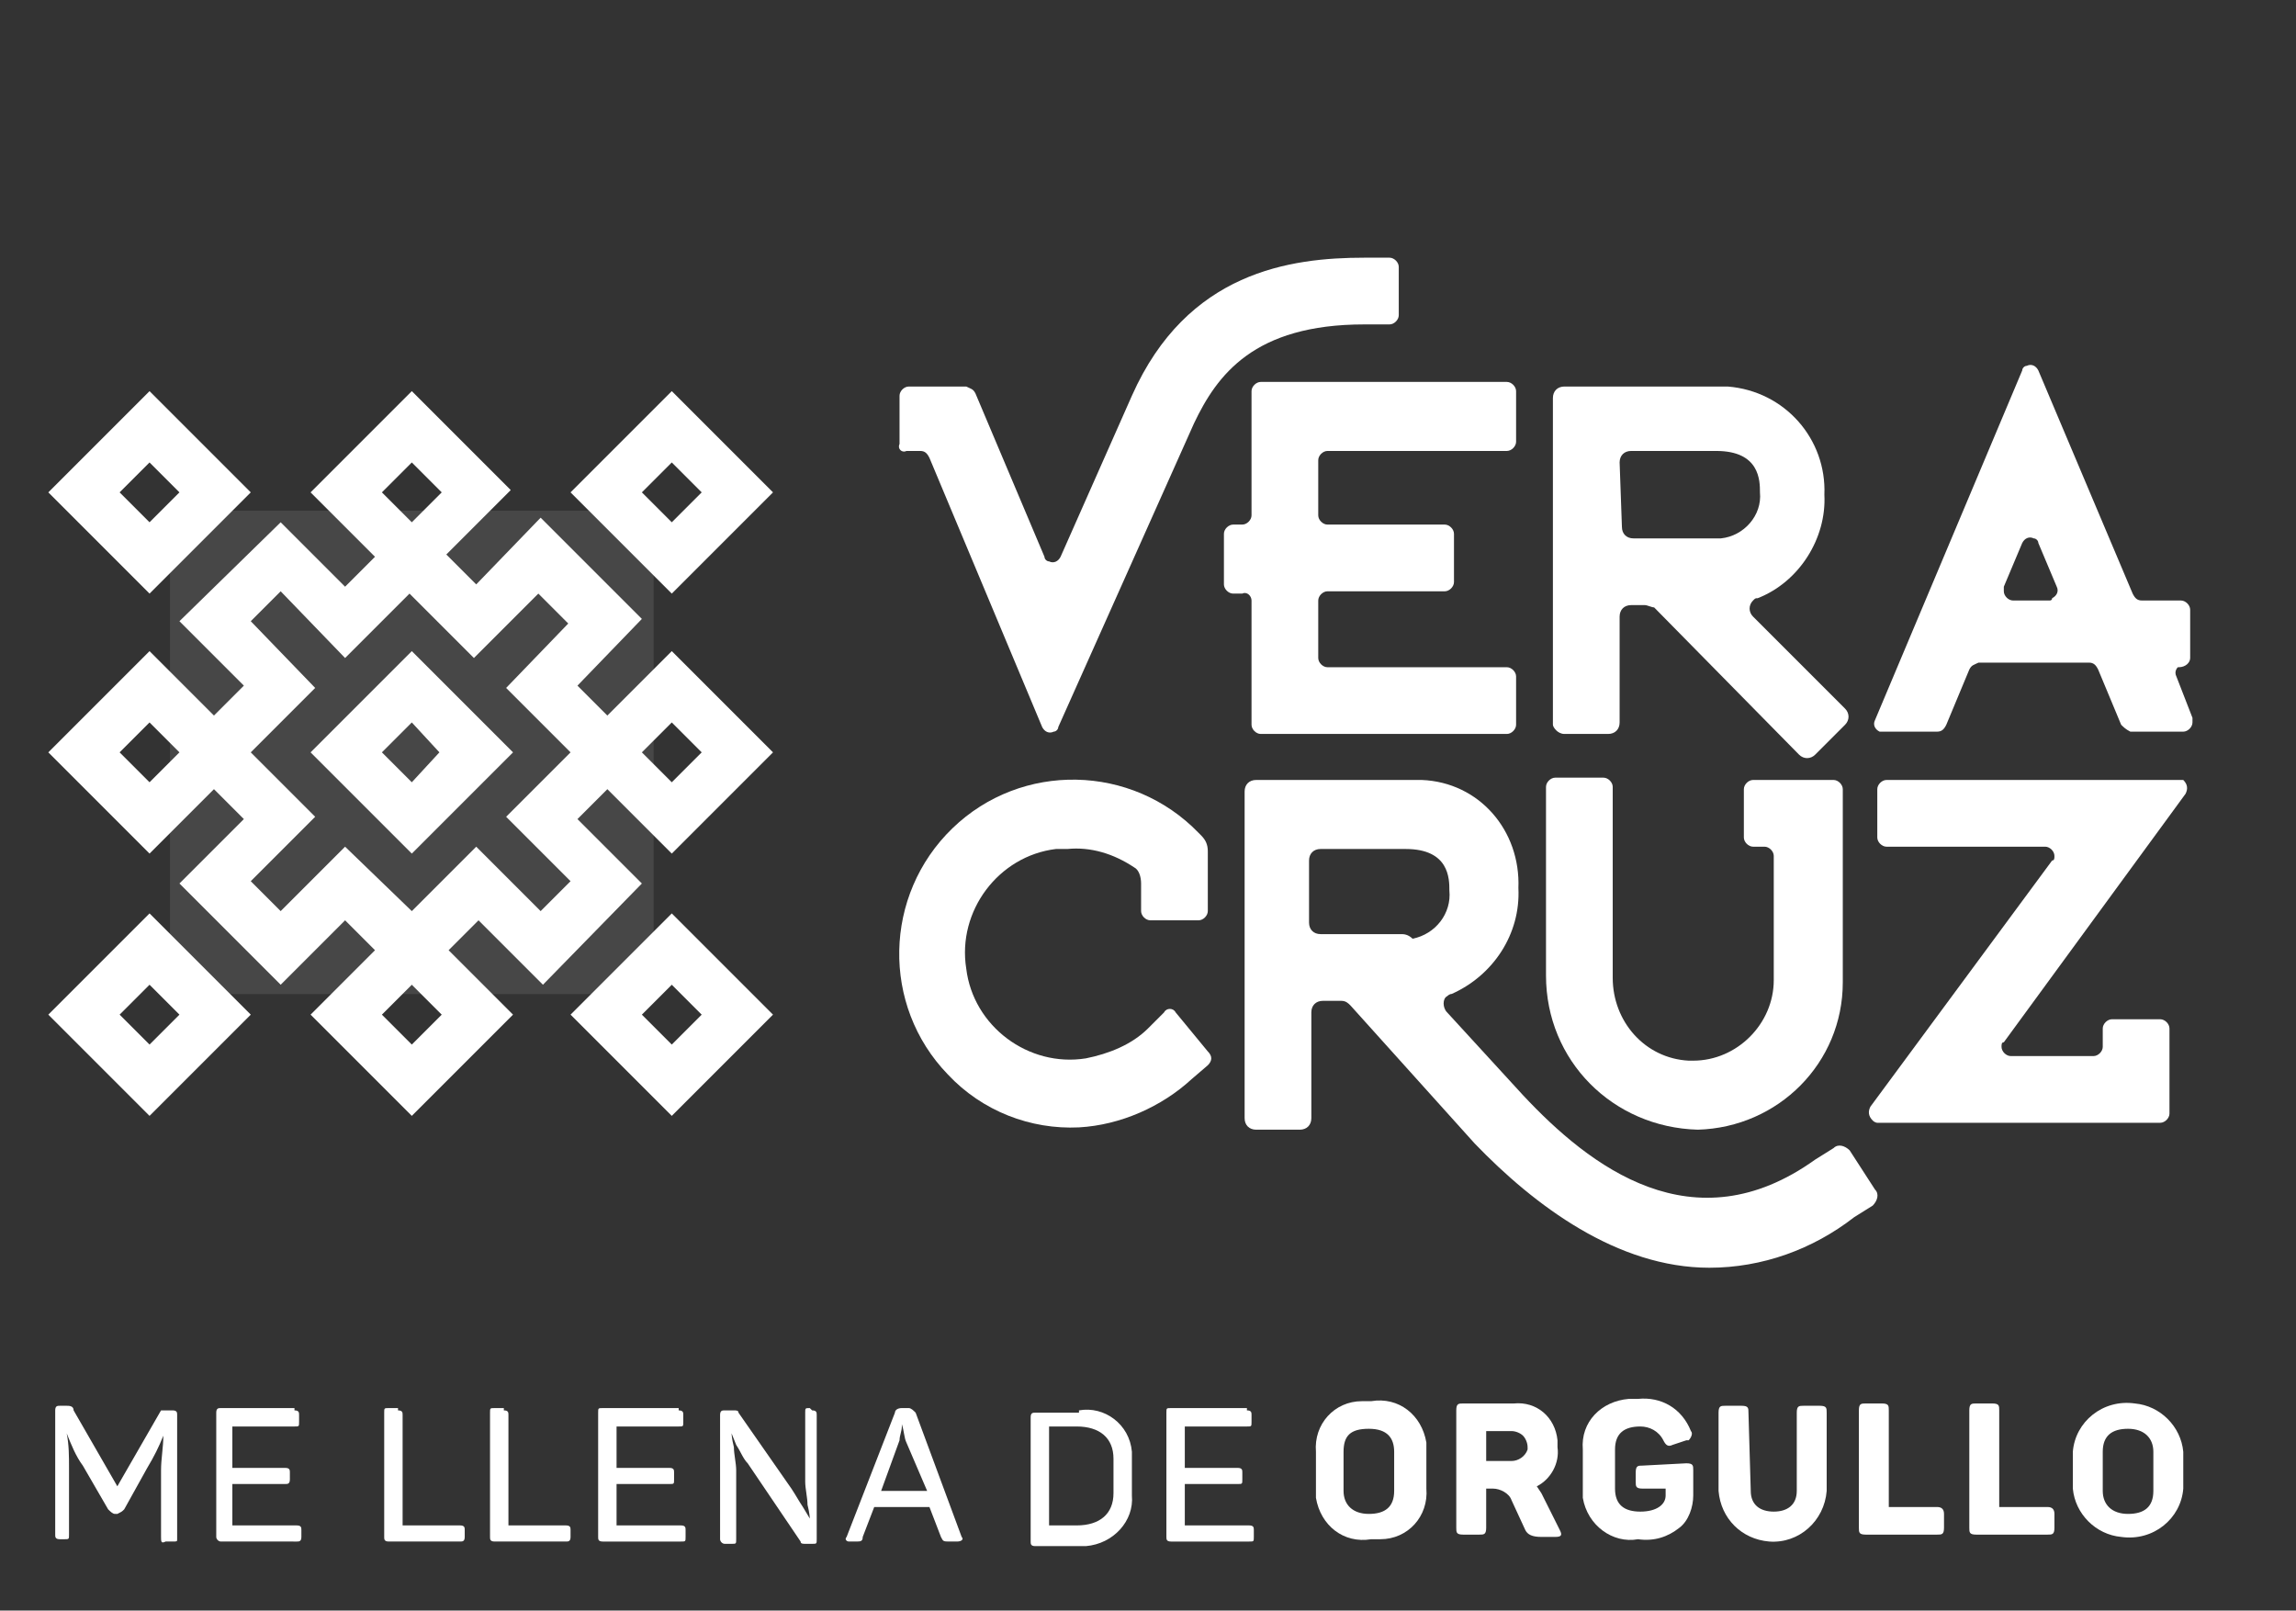
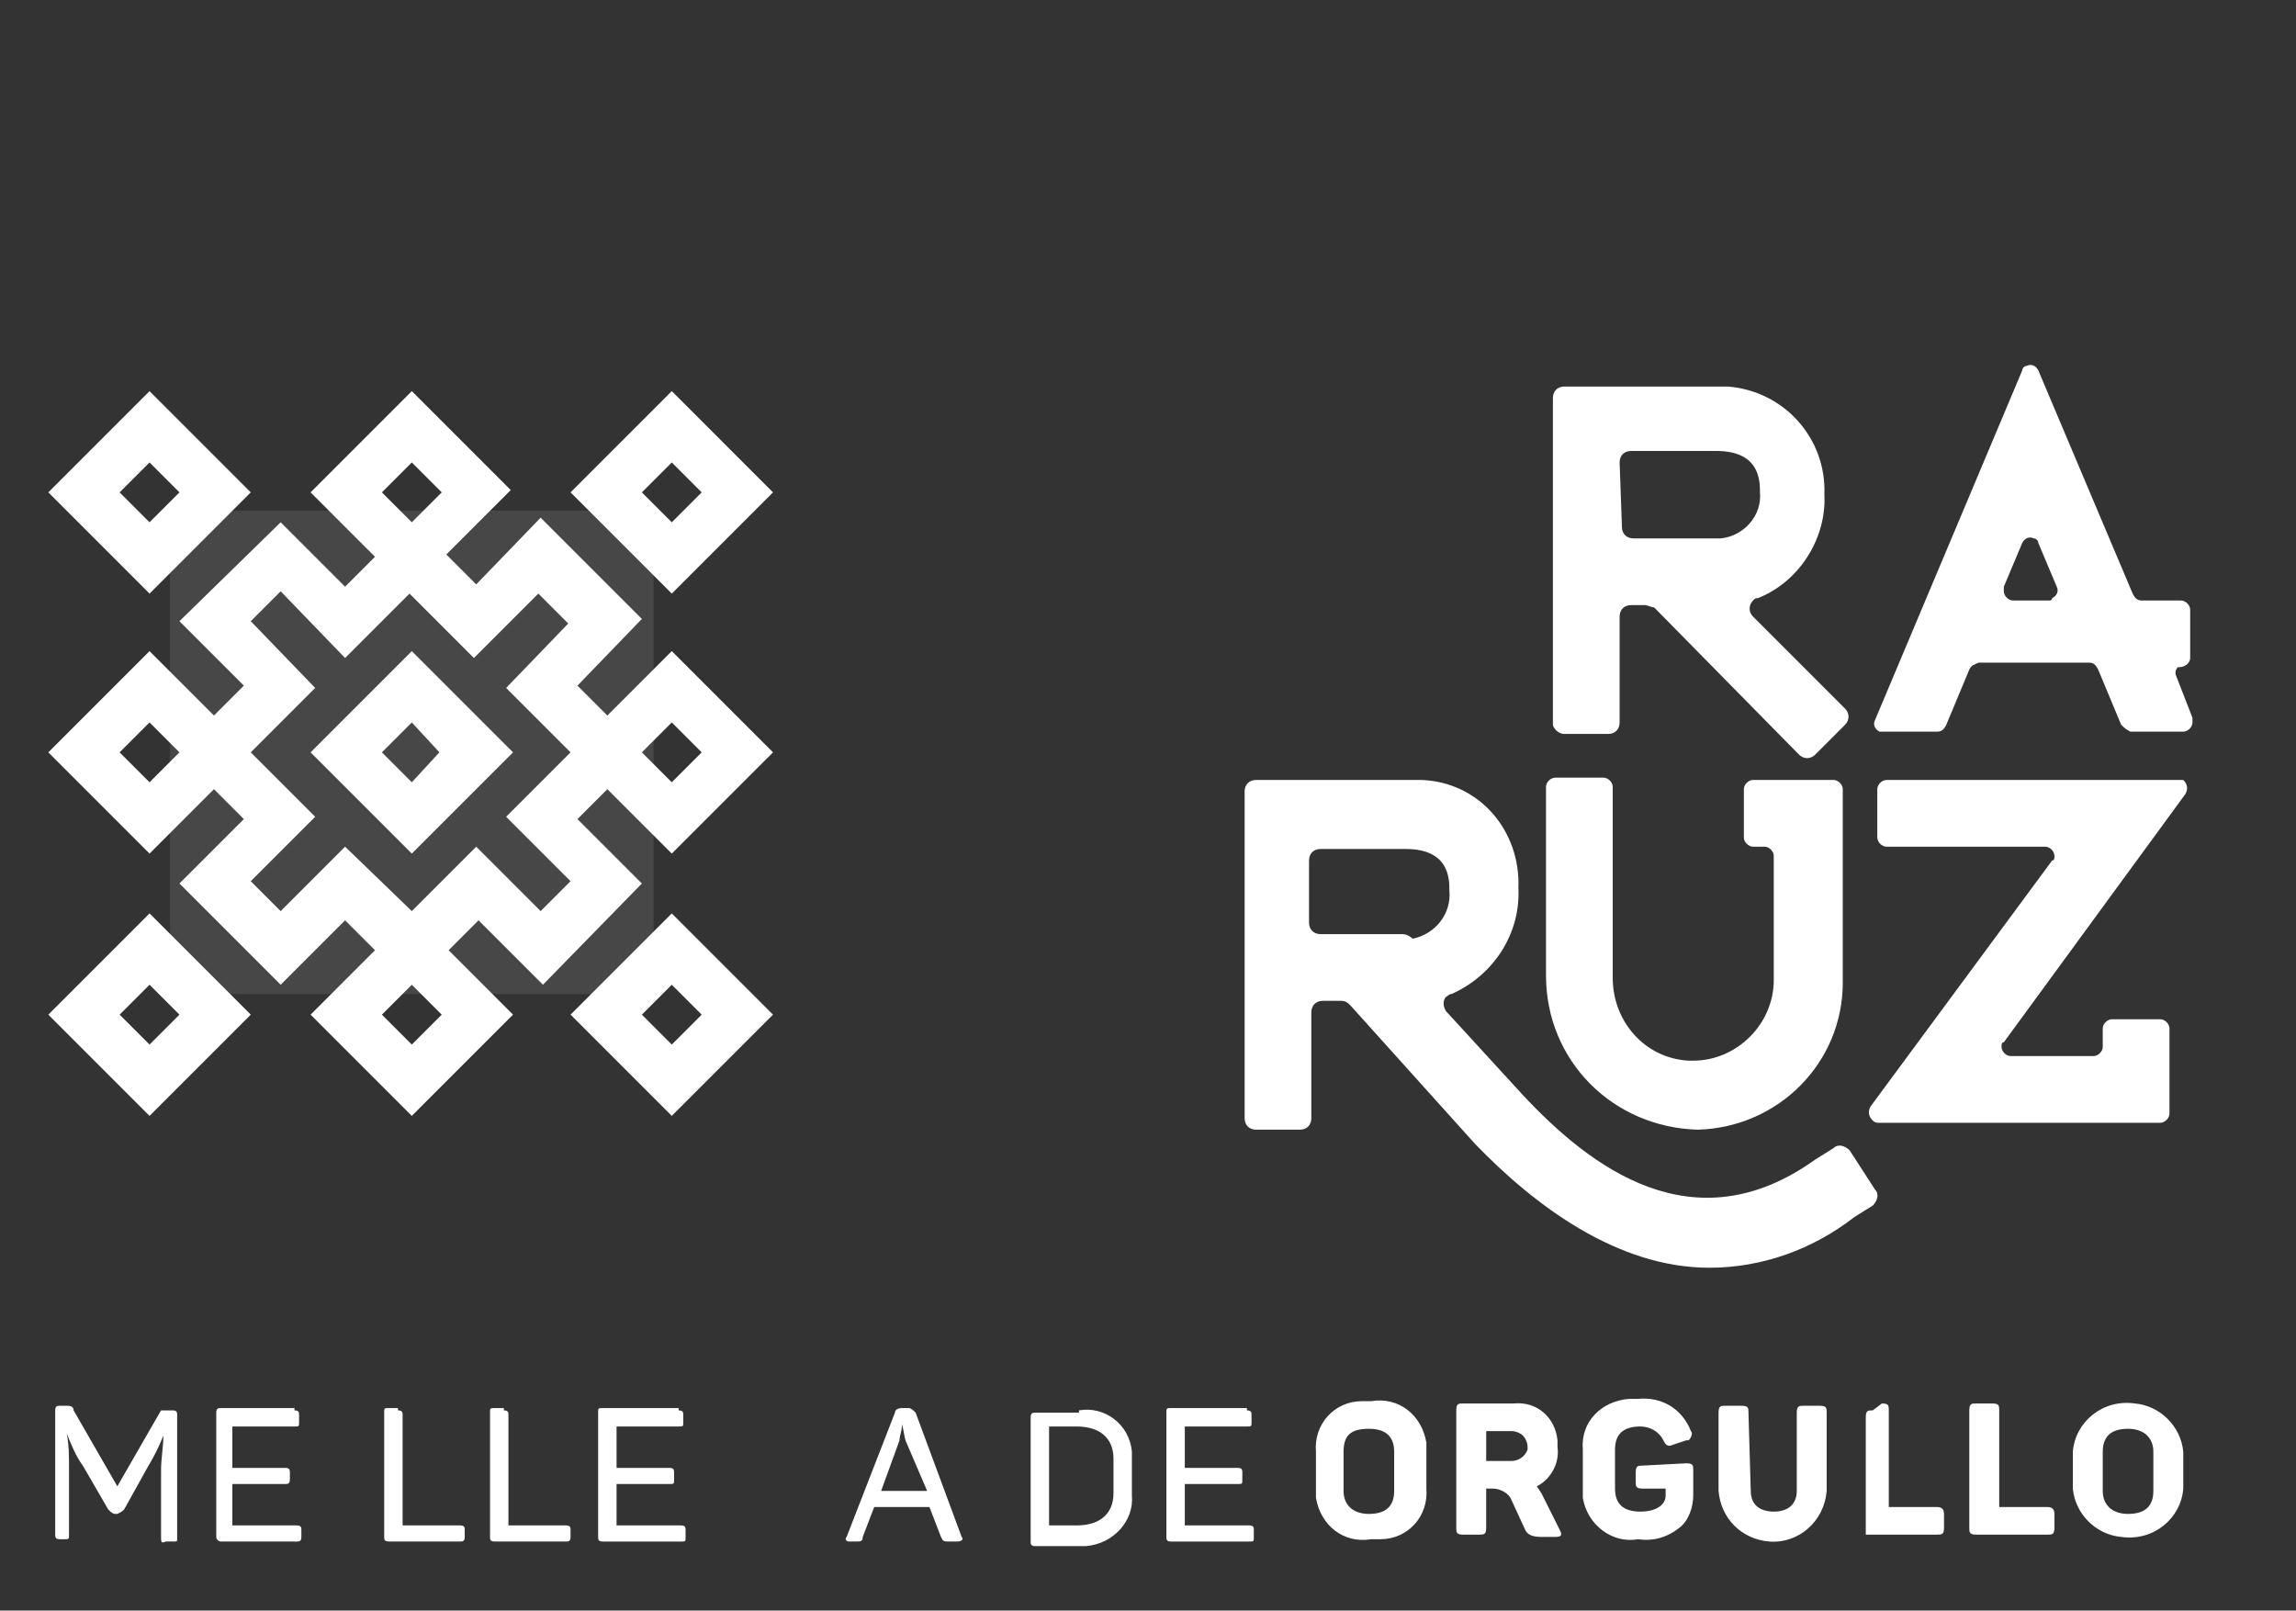
<svg xmlns="http://www.w3.org/2000/svg" xmlns:xlink="http://www.w3.org/1999/xlink" version="1.1" id="Capa_1" x="0px" y="0px" viewBox="0 0 99.8 70" style="enable-background:new 0 0 99.8 70;" xml:space="preserve">
  <rect x="0" y="0" width="99.8" height="70" fill="#333333" stroke="none" />
  <style type="text/css">
	.st0{fill:none;}
	.st1{fill:#FFFFFF;}
	.st2{opacity:0.1;}
	.st3{clip-path:url(#SVGID_2_);}
	.st4{clip-path:url(#SVGID_4_);}
</style>
  <rect x="-420.2" y="-45.2" class="st0" width="578" height="177.4" />
  <rect x="-420.2" y="-45.2" class="st0" width="578" height="177.4" />
  <path class="st1" d="M22.3,32.7l-4.4-4.4l-4.4,4.4l4.4,4.4L22.3,32.7z M19.1,32.7L17.9,34l-1.3-1.3l1.3-1.3L19.1,32.7z" />
  <path class="st1" d="M24.8,21.4l4.4,4.4l4.4-4.4L29.2,17L24.8,21.4z M27.9,21.4l1.3-1.3l1.3,1.3l-1.3,1.3L27.9,21.4z" />
  <path class="st1" d="M2.1,21.4l4.4,4.4l4.4-4.4L6.5,17L2.1,21.4z M5.2,21.4l1.3-1.3l1.3,1.3l-1.3,1.3L5.2,21.4z" />
  <path class="st1" d="M33.6,44.1l-4.4-4.4l-4.4,4.4l4.4,4.4L33.6,44.1z M30.5,44.1l-1.3,1.3l-1.3-1.3l1.3-1.3L30.5,44.1z" />
  <path class="st1" d="M10.9,44.1l-4.4-4.4l-4.4,4.4l4.4,4.4L10.9,44.1z M7.8,44.1l-1.3,1.3l-1.3-1.3l1.3-1.3L7.8,44.1z" />
  <path class="st1" d="M27.9,38.4l-2.8-2.8l1.3-1.3l2.8,2.8l4.4-4.4l-4.4-4.4l-2.8,2.8l-1.3-1.3l2.8-2.9l-4.4-4.4l-2.8,2.9l-1.3-1.3  l2.8-2.8L17.9,17l-4.4,4.4l2.8,2.8L15,25.5l-2.8-2.8L7.8,27l2.8,2.8l-1.3,1.3l-2.8-2.8l-4.4,4.4l4.4,4.4l2.8-2.8l1.3,1.3l-2.8,2.8  l4.4,4.4l2.8-2.8l1.3,1.3l-2.8,2.8l4.4,4.4l4.4-4.4l-2.8-2.8l1.3-1.3l2.8,2.8L27.9,38.4z M27.9,32.7l1.3-1.3l1.3,1.3L29.2,34  L27.9,32.7z M7.8,32.7L6.5,34l-1.3-1.3l1.3-1.3L7.8,32.7z M16.6,21.4l1.3-1.3l1.3,1.3l-1.3,1.3L16.6,21.4z M19.2,44.1l-1.3,1.3  l-1.3-1.3l1.3-1.3L19.2,44.1z M22,35.5l2.8,2.8l-1.3,1.3l-2.8-2.8l-2.8,2.8L15,36.8l-2.8,2.8l-1.3-1.3l2.8-2.8l-2.8-2.8l2.8-2.8  L10.9,27l1.3-1.3l2.8,2.9l2.8-2.8l2.8,2.8l2.8-2.8l1.3,1.3L22,29.9l2.8,2.8L22,35.5z" />
  <g class="st2">
    <g>
      <defs>
        <rect id="SVGID_1_" x="7.4" y="22.2" width="21" height="21" />
      </defs>
      <use xlink:href="#SVGID_1_" style="overflow:visible;fill:#FFFFFF;" />
      <clipPath id="SVGID_2_">
        <use xlink:href="#SVGID_1_" style="overflow:visible;" />
      </clipPath>
      <g class="st3">
        <g>
          <defs>
            <rect id="SVGID_3_" x="7.4" y="22.2" width="21" height="21" />
          </defs>
          <use xlink:href="#SVGID_3_" style="overflow:visible;fill:#FFFFFF;" />
          <clipPath id="SVGID_4_">
            <use xlink:href="#SVGID_3_" style="overflow:visible;" />
          </clipPath>
          <g class="st4">
            <path class="st1" d="M9.4,34.3l0.4,0.4l1.6-1.6l-0.4-0.4L9.4,34.3z M19.8,23.8l-1.6-1.6l-0.4,0.4l1.6,1.6L19.8,23.8z        M15.9,41.6l1.6,1.5l0.4-0.4l-1.6-1.5L15.9,41.6z M9,30.8l-1.6,1.6l0.4,0.4l1.6-1.6L9,30.8z M16,24.6l1.6,1.6l0.4-0.4l-1.7-1.6       L16,24.6z M28,32.7l-1.6,1.6l0.4,0.4l1.6-1.6L28,32.7z M26,30.7l-1.6,1.6l0.4,0.4l1.6-1.6L26,30.7z M17.9,39.6l1.5,1.6l0.4-0.4       l-1.6-1.5L17.9,39.6z" />
          </g>
        </g>
      </g>
    </g>
  </g>
  <path class="st1" d="M68,31.9h1.9c0.3,0,0.5-0.2,0.5-0.5c0,0,0,0,0,0v-4.6c0-0.3,0.2-0.5,0.5-0.5h0.6c0.1,0,0.3,0.1,0.4,0.1l6.3,6.4  c0.2,0.2,0.5,0.2,0.7,0c0,0,0,0,0,0l1.3-1.3c0.2-0.2,0.2-0.5,0-0.7c0,0,0,0,0,0l-4-4c-0.2-0.2-0.2-0.5,0-0.7  c0.1-0.1,0.1-0.1,0.2-0.1c1.8-0.7,3-2.6,2.9-4.5c0.1-2.4-1.7-4.5-4.2-4.7c-0.2,0-0.4,0-0.6,0H68c-0.3,0-0.5,0.2-0.5,0.5v14.2  C67.5,31.6,67.7,31.9,68,31.9 M70.4,20.1c0-0.3,0.2-0.5,0.5-0.5h3.7c1.9,0,1.9,1.3,1.9,1.8c0.1,1-0.7,1.9-1.7,2c-0.1,0-0.3,0-0.4,0  h-3.4c-0.3,0-0.5-0.2-0.5-0.5L70.4,20.1z" />
  <path class="st1" d="M80.4,50c-0.2-0.2-0.5-0.3-0.7-0.1l-0.8,0.5c-5.3,3.8-9.8,0.3-12.7-2.8L62.9,44c-0.2-0.2-0.2-0.6,0-0.7  c0,0,0.1-0.1,0.2-0.1c1.8-0.8,3-2.6,2.9-4.6c0.1-2.5-1.7-4.6-4.2-4.7c-0.2,0-0.4,0-0.6,0h-6.6c-0.3,0-0.5,0.2-0.5,0.5v14.2  c0,0.3,0.2,0.5,0.5,0.5h1.9c0.3,0,0.5-0.2,0.5-0.5v-4.6c0-0.3,0.2-0.5,0.5-0.5h0.8c0.2,0,0.3,0.1,0.4,0.2l5.4,6l0,0  c2.6,2.7,6.2,5.4,10.2,5.4c2.3,0,4.5-0.8,6.3-2.2l0.8-0.5c0.2-0.2,0.3-0.5,0.1-0.7c0,0,0,0,0,0L80.4,50z M60.9,40.6h-3.5  c-0.3,0-0.5-0.2-0.5-0.5l0,0v-2.7c0-0.3,0.2-0.5,0.5-0.5h3.7c1.9,0,1.9,1.3,1.9,1.8c0.1,1-0.6,1.9-1.6,2.1  C61.2,40.6,61,40.6,60.9,40.6" />
-   <path class="st1" d="M39.4,19.6H40c0.2,0,0.3,0.1,0.4,0.3l4.9,11.7c0.1,0.2,0.3,0.3,0.5,0.2c0.1,0,0.2-0.1,0.2-0.2l5.9-13.2  c1-2.1,2.6-4.3,7.4-4.3h1.1c0.2,0,0.4-0.2,0.4-0.4v0v-2.1c0-0.2-0.2-0.4-0.4-0.4l0,0h-1.1c-3.2,0-7.7,0.6-10.1,6l-3.1,7  c-0.1,0.2-0.3,0.3-0.5,0.2c-0.1,0-0.2-0.1-0.2-0.2l-3-7.1c-0.1-0.2-0.2-0.2-0.4-0.3h-2.5c-0.2,0-0.4,0.2-0.4,0.4c0,0,0,0,0,0v2.1  C39,19.5,39.2,19.7,39.4,19.6" />
-   <path class="st1" d="M54.4,26.1v5.4c0,0.2,0.2,0.4,0.4,0.4c0,0,0,0,0,0h10.7c0.2,0,0.4-0.2,0.4-0.4c0,0,0,0,0,0v-2.1  c0-0.2-0.2-0.4-0.4-0.4l0,0h-7.8c-0.2,0-0.4-0.2-0.4-0.4v-2.5c0-0.2,0.2-0.4,0.4-0.4h5.1c0.2,0,0.4-0.2,0.4-0.4c0,0,0,0,0,0v-2.1  c0-0.2-0.2-0.4-0.4-0.4c0,0,0,0,0,0h-5.1c-0.2,0-0.4-0.2-0.4-0.4V20c0-0.2,0.2-0.4,0.4-0.4h7.8c0.2,0,0.4-0.2,0.4-0.4c0,0,0,0,0,0  V17c0-0.2-0.2-0.4-0.4-0.4l0,0H54.8c-0.2,0-0.4,0.2-0.4,0.4c0,0,0,0,0,0v5.4c0,0.2-0.2,0.4-0.4,0.4l0,0h-0.4c-0.2,0-0.4,0.2-0.4,0.4  c0,0,0,0,0,0v2.2c0,0.2,0.2,0.4,0.4,0.4c0,0,0,0,0,0H54C54.2,25.7,54.4,25.9,54.4,26.1C54.4,26.1,54.4,26.1,54.4,26.1" />
-   <path class="st1" d="M51.1,44c-0.1-0.2-0.4-0.2-0.5,0c0,0,0,0,0,0l-0.7,0.7c-0.7,0.7-1.7,1.1-2.7,1.3c-2.5,0.4-4.9-1.4-5.2-3.9  c-0.4-2.5,1.4-4.9,3.9-5.2c0.2,0,0.3,0,0.5,0c1-0.1,2,0.2,2.9,0.8c0.2,0.1,0.3,0.4,0.3,0.7v1.2c0,0.2,0.2,0.4,0.4,0.4h0h2.1  c0.2,0,0.4-0.2,0.4-0.4v0V37c0-0.3-0.1-0.5-0.3-0.7l-0.1-0.1c-2.9-3-7.7-3.1-10.7-0.2c-3,2.9-3.1,7.7-0.2,10.7  c1.5,1.6,3.6,2.4,5.7,2.3c1.8-0.1,3.6-0.9,4.9-2.1l0.7-0.6c0.2-0.2,0.2-0.4,0-0.6L51.1,44z" />
  <path class="st1" d="M73.8,49.1c3.5-0.1,6.3-2.9,6.3-6.4v-8.4c0-0.2-0.2-0.4-0.4-0.4l0,0h-3.5c-0.2,0-0.4,0.2-0.4,0.4v0v2.1  c0,0.2,0.2,0.4,0.4,0.4l0,0h0.5c0.2,0,0.4,0.2,0.4,0.4v0v5.4c0,1.9-1.6,3.5-3.5,3.5c-0.1,0-0.1,0-0.2,0c-1.9-0.1-3.3-1.7-3.3-3.6  v-8.3c0-0.2-0.2-0.4-0.4-0.4h-2.1c-0.2,0-0.4,0.2-0.4,0.4v0v8.2C67.2,46.1,70.1,49,73.8,49.1" />
  <path class="st1" d="M94.7,33.9H82c-0.2,0-0.4,0.2-0.4,0.4v0v2.1c0,0.2,0.2,0.4,0.4,0.4l0,0h6.9c0.2,0,0.4,0.2,0.4,0.4  c0,0.1,0,0.2-0.1,0.2l-7.9,10.7c-0.1,0.2-0.1,0.4,0.1,0.6c0.1,0.1,0.2,0.1,0.2,0.1h12.3c0.2,0,0.4-0.2,0.4-0.4v0v-3.7  c0-0.2-0.2-0.4-0.4-0.4l0,0h-2.1c-0.2,0-0.4,0.2-0.4,0.4v0v0.8c0,0.2-0.2,0.4-0.4,0.4l0,0h-3.6c-0.2,0-0.4-0.2-0.4-0.4  c0-0.1,0-0.2,0.1-0.2L95,34.5c0.1-0.2,0.1-0.4-0.1-0.6C94.9,33.9,94.8,33.9,94.7,33.9" />
  <path class="st1" d="M94.7,29L94.7,29c0.3,0,0.5-0.2,0.5-0.4c0,0,0,0,0,0v-2.1c0-0.2-0.2-0.4-0.4-0.4c0,0,0,0,0,0h-1.7  c-0.2,0-0.3-0.1-0.4-0.3l-4.1-9.7c-0.1-0.2-0.3-0.3-0.5-0.2c-0.1,0-0.2,0.1-0.2,0.2l-6.4,15.2c-0.1,0.2,0,0.4,0.2,0.5  c0.1,0,0.1,0,0.2,0h2.3c0.2,0,0.3-0.1,0.4-0.3l1-2.4c0.1-0.2,0.2-0.2,0.4-0.3h4.8c0.2,0,0.3,0.1,0.4,0.3l1,2.4  c0.1,0.1,0.2,0.2,0.4,0.3h2.3c0.2,0,0.4-0.2,0.4-0.4c0-0.1,0-0.1,0-0.2l-0.7-1.8c-0.1-0.2,0-0.4,0.2-0.5C94.6,29,94.6,29,94.7,29   M89.1,26.1h-1.6c-0.2,0-0.4-0.2-0.4-0.4c0-0.1,0-0.1,0-0.2l0.8-1.9c0.1-0.2,0.3-0.3,0.5-0.2c0.1,0,0.2,0.1,0.2,0.2l0.8,1.9  c0.1,0.2,0,0.4-0.2,0.5C89.2,26.1,89.1,26.1,89.1,26.1" />
  <path class="st1" d="M7.5,61.3c0.2,0,0.2,0.1,0.2,0.2v5.4C7.7,67,7.7,67,7.5,67H7.2C7,67.1,7,67,7,66.8v-2.9c0-0.5,0.1-1,0.1-1.5  l0,0c-0.2,0.5-0.4,0.9-0.7,1.4l-1,1.8c-0.1,0.1-0.1,0.1-0.3,0.2H5c-0.1,0-0.2-0.1-0.3-0.2l-1.1-1.9c-0.3-0.4-0.5-0.9-0.7-1.4l0,0  c0.1,0.5,0.1,1,0.1,1.5v2.9c0,0.2,0,0.2-0.2,0.2H2.6c-0.2,0-0.2-0.1-0.2-0.2v-5.4c0-0.2,0.1-0.2,0.2-0.2h0.3c0.1,0,0.3,0,0.3,0.2  l1.9,3.3l1.9-3.3C7,61.3,7,61.3,7.2,61.3L7.5,61.3z" />
  <path class="st1" d="M12.8,61.3c0.2,0,0.2,0.1,0.2,0.2v0.3c0,0.2,0,0.2-0.2,0.2h-2.7v1.8h2.3c0.2,0,0.2,0.1,0.2,0.2v0.3  c0,0.2-0.1,0.2-0.2,0.2h-2.3v1.8h2.8c0.2,0,0.2,0.1,0.2,0.2v0.3c0,0.2-0.1,0.2-0.2,0.2H9.6c-0.1,0-0.2-0.1-0.2-0.2v-5.4  c0-0.2,0.1-0.2,0.2-0.2H12.8z" />
  <path class="st1" d="M17.3,61.3c0.2,0,0.2,0.1,0.2,0.2v4.8H20c0.2,0,0.2,0.1,0.2,0.2v0.3c0,0.2-0.1,0.2-0.2,0.2h-3.1  c-0.2,0-0.2-0.1-0.2-0.2v-5.4c0-0.2,0-0.2,0.2-0.2H17.3z" />
  <path class="st1" d="M21.9,61.3c0.2,0,0.2,0.1,0.2,0.2v4.8h2.5c0.2,0,0.2,0.1,0.2,0.2v0.3c0,0.2-0.1,0.2-0.2,0.2h-3.1  c-0.2,0-0.2-0.1-0.2-0.2v-5.4c0-0.2,0-0.2,0.2-0.2H21.9z" />
  <path class="st1" d="M29.5,61.3c0.2,0,0.2,0.1,0.2,0.2v0.3c0,0.2,0,0.2-0.2,0.2h-2.7v1.8h2.3c0.2,0,0.2,0.1,0.2,0.2v0.3  c0,0.2,0,0.2-0.2,0.2h-2.3v1.8h2.8c0.2,0,0.2,0.1,0.2,0.2v0.3c0,0.2,0,0.2-0.2,0.2h-3.4c-0.2,0-0.2-0.1-0.2-0.2v-5.4  c0-0.2,0-0.2,0.2-0.2H29.5z" />
-   <path class="st1" d="M35.3,61.3c0.2,0,0.2,0.1,0.2,0.2v5.4c0,0.2,0,0.2-0.2,0.2H35c-0.1,0-0.2,0-0.2-0.1l-2.3-3.4  c-0.2-0.2-0.3-0.5-0.5-0.8l-0.2-0.5l0,0c0,0,0,0.2,0.1,0.6c0,0.3,0.1,0.7,0.1,1v3c0,0.2,0,0.2-0.2,0.2h-0.3c-0.1,0-0.2-0.1-0.2-0.2  v-5.4c0-0.2,0.1-0.2,0.2-0.2h0.4c0.1,0,0.2,0,0.2,0.1l2.3,3.3c0.2,0.3,0.3,0.5,0.5,0.8l0.3,0.5l0,0c0,0,0-0.2-0.1-0.6  c0-0.3-0.1-0.7-0.1-1v-3c0-0.2,0-0.2,0.2-0.2L35.3,61.3z" />
  <path class="st1" d="M41.8,66.8c0.1,0.1,0,0.2-0.2,0.2h-0.3c-0.3,0-0.3,0-0.4-0.2l-0.5-1.3h-2.4l-0.5,1.3C37.5,67,37.4,67,37.2,67  h-0.3c-0.1,0-0.2-0.1-0.1-0.2l2.1-5.4c0-0.1,0.1-0.2,0.3-0.2h0.3c0.1,0,0.2,0.1,0.3,0.2L41.8,66.8z M39.4,62.7  c-0.1-0.2-0.1-0.5-0.2-0.8l0,0v0.1c0,0.2-0.1,0.4-0.1,0.6l-0.8,2.2h2L39.4,62.7z" />
  <path class="st1" d="M46.9,61.3c1.1-0.2,2.2,0.6,2.3,1.8c0,0.1,0,0.3,0,0.4v1.5c0.1,1.1-0.8,2.1-2,2.2c-0.1,0-0.3,0-0.4,0h-1.8  c-0.2,0-0.2-0.1-0.2-0.2v-5.4c0-0.2,0.1-0.2,0.2-0.2H46.9z M48.4,63.4c0-0.9-0.6-1.4-1.6-1.4h-1.2v4.3h1.2c1,0,1.6-0.5,1.6-1.4V63.4  z" />
  <path class="st1" d="M54.2,61.3c0.2,0,0.2,0.1,0.2,0.2v0.3c0,0.2,0,0.2-0.2,0.2h-2.7v1.8h2.3c0.2,0,0.2,0.1,0.2,0.2v0.3  c0,0.2,0,0.2-0.2,0.2h-2.3v1.8h2.8c0.2,0,0.2,0.1,0.2,0.2v0.3c0,0.2,0,0.2-0.2,0.2h-3.4c-0.2,0-0.2-0.1-0.2-0.2v-5.4  c0-0.2,0-0.2,0.2-0.2H54.2z" />
  <path class="st1" d="M57.2,63.1c-0.1-1.2,0.8-2.2,2-2.2c0.1,0,0.3,0,0.4,0c1.2-0.2,2.2,0.6,2.4,1.8c0,0.1,0,0.3,0,0.4v1.6  c0.1,1.2-0.8,2.2-2,2.2c-0.1,0-0.3,0-0.4,0c-1.2,0.2-2.2-0.6-2.4-1.8c0-0.1,0-0.3,0-0.4L57.2,63.1z M60.6,63.1c0-0.6-0.3-1-1.1-1  s-1.1,0.3-1.1,1v1.7c0,0.6,0.4,1,1.1,1s1.1-0.3,1.1-1V63.1z" />
  <path class="st1" d="M65.8,61c1-0.1,1.8,0.6,1.9,1.6c0,0.1,0,0.2,0,0.3c0.1,0.7-0.3,1.4-0.9,1.7l0.2,0.3l0.8,1.6  c0.1,0.2,0.1,0.3-0.2,0.3H67c-0.4,0-0.6-0.1-0.7-0.3l-0.6-1.3c-0.1-0.3-0.5-0.5-0.8-0.5h-0.3v1.7c0,0.3-0.1,0.3-0.3,0.3h-0.7  c-0.3,0-0.3-0.1-0.3-0.3v-5.1c0-0.3,0.1-0.3,0.3-0.3H65.8z M66.4,62.9c0-0.2-0.1-0.4-0.2-0.5c-0.1-0.1-0.3-0.2-0.5-0.2h-1.1v1.3h1.1  c0.3,0,0.6-0.2,0.7-0.5C66.4,63,66.4,63,66.4,62.9" />
  <path class="st1" d="M73.3,63.6c0.3,0,0.3,0.1,0.3,0.3V65c0,0.5-0.2,1.1-0.6,1.4c-0.5,0.4-1.1,0.6-1.8,0.5c-1.1,0.2-2.2-0.6-2.4-1.8  c0-0.1,0-0.3,0-0.4v-1.7c-0.1-1.2,0.8-2.1,2-2.2c0.1,0,0.3,0,0.4,0c1-0.1,1.9,0.4,2.3,1.4c0.1,0.1,0,0.3-0.1,0.4c0,0-0.1,0-0.1,0  l-0.6,0.2c-0.2,0.1-0.3,0-0.4-0.2c-0.2-0.4-0.6-0.6-1-0.6c-0.7,0-1.1,0.3-1.1,1v1.7c0,0.7,0.4,1,1.1,1s1.1-0.3,1.1-0.7v-0.3h-1  c-0.3,0-0.3-0.1-0.3-0.3V64c0-0.3,0.1-0.3,0.3-0.3L73.3,63.6z" />
  <path class="st1" d="M76.1,64.8c0,0.6,0.4,0.9,1,0.9s1-0.3,1-0.9v-3.4c0-0.3,0.1-0.3,0.3-0.3h0.7c0.3,0,0.3,0.1,0.3,0.3v3.4  c-0.1,1.3-1.2,2.3-2.5,2.2c-1.2-0.1-2.1-1-2.2-2.2v-3.4c0-0.3,0.1-0.3,0.3-0.3h0.7c0.3,0,0.3,0.1,0.3,0.3L76.1,64.8z" />
-   <path class="st1" d="M81.8,61c0.3,0,0.3,0.1,0.3,0.3v4.2h2.1c0.2,0,0.3,0.1,0.3,0.3v0.6c0,0.3-0.1,0.3-0.3,0.3h-3.1  c-0.3,0-0.3-0.1-0.3-0.3v-5.1c0-0.3,0.1-0.3,0.3-0.3L81.8,61z" />
+   <path class="st1" d="M81.8,61c0.3,0,0.3,0.1,0.3,0.3v4.2h2.1c0.2,0,0.3,0.1,0.3,0.3v0.6c0,0.3-0.1,0.3-0.3,0.3h-3.1  v-5.1c0-0.3,0.1-0.3,0.3-0.3L81.8,61z" />
  <path class="st1" d="M86.6,61c0.3,0,0.3,0.1,0.3,0.3v4.2H89c0.2,0,0.3,0.1,0.3,0.3v0.6c0,0.3-0.1,0.3-0.3,0.3h-3.1  c-0.3,0-0.3-0.1-0.3-0.3v-5.1c0-0.3,0.1-0.3,0.3-0.3L86.6,61z" />
  <path class="st1" d="M90.1,63.1c0.1-1.3,1.3-2.3,2.7-2.1c1.1,0.1,2,1,2.1,2.1v1.6c-0.1,1.3-1.3,2.3-2.7,2.1c-1.1-0.1-2-1-2.1-2.1  V63.1z M93.6,63.1c0-0.6-0.4-1-1.1-1s-1.1,0.3-1.1,1v1.7c0,0.6,0.4,1,1.1,1s1.1-0.3,1.1-1V63.1z" />
</svg>